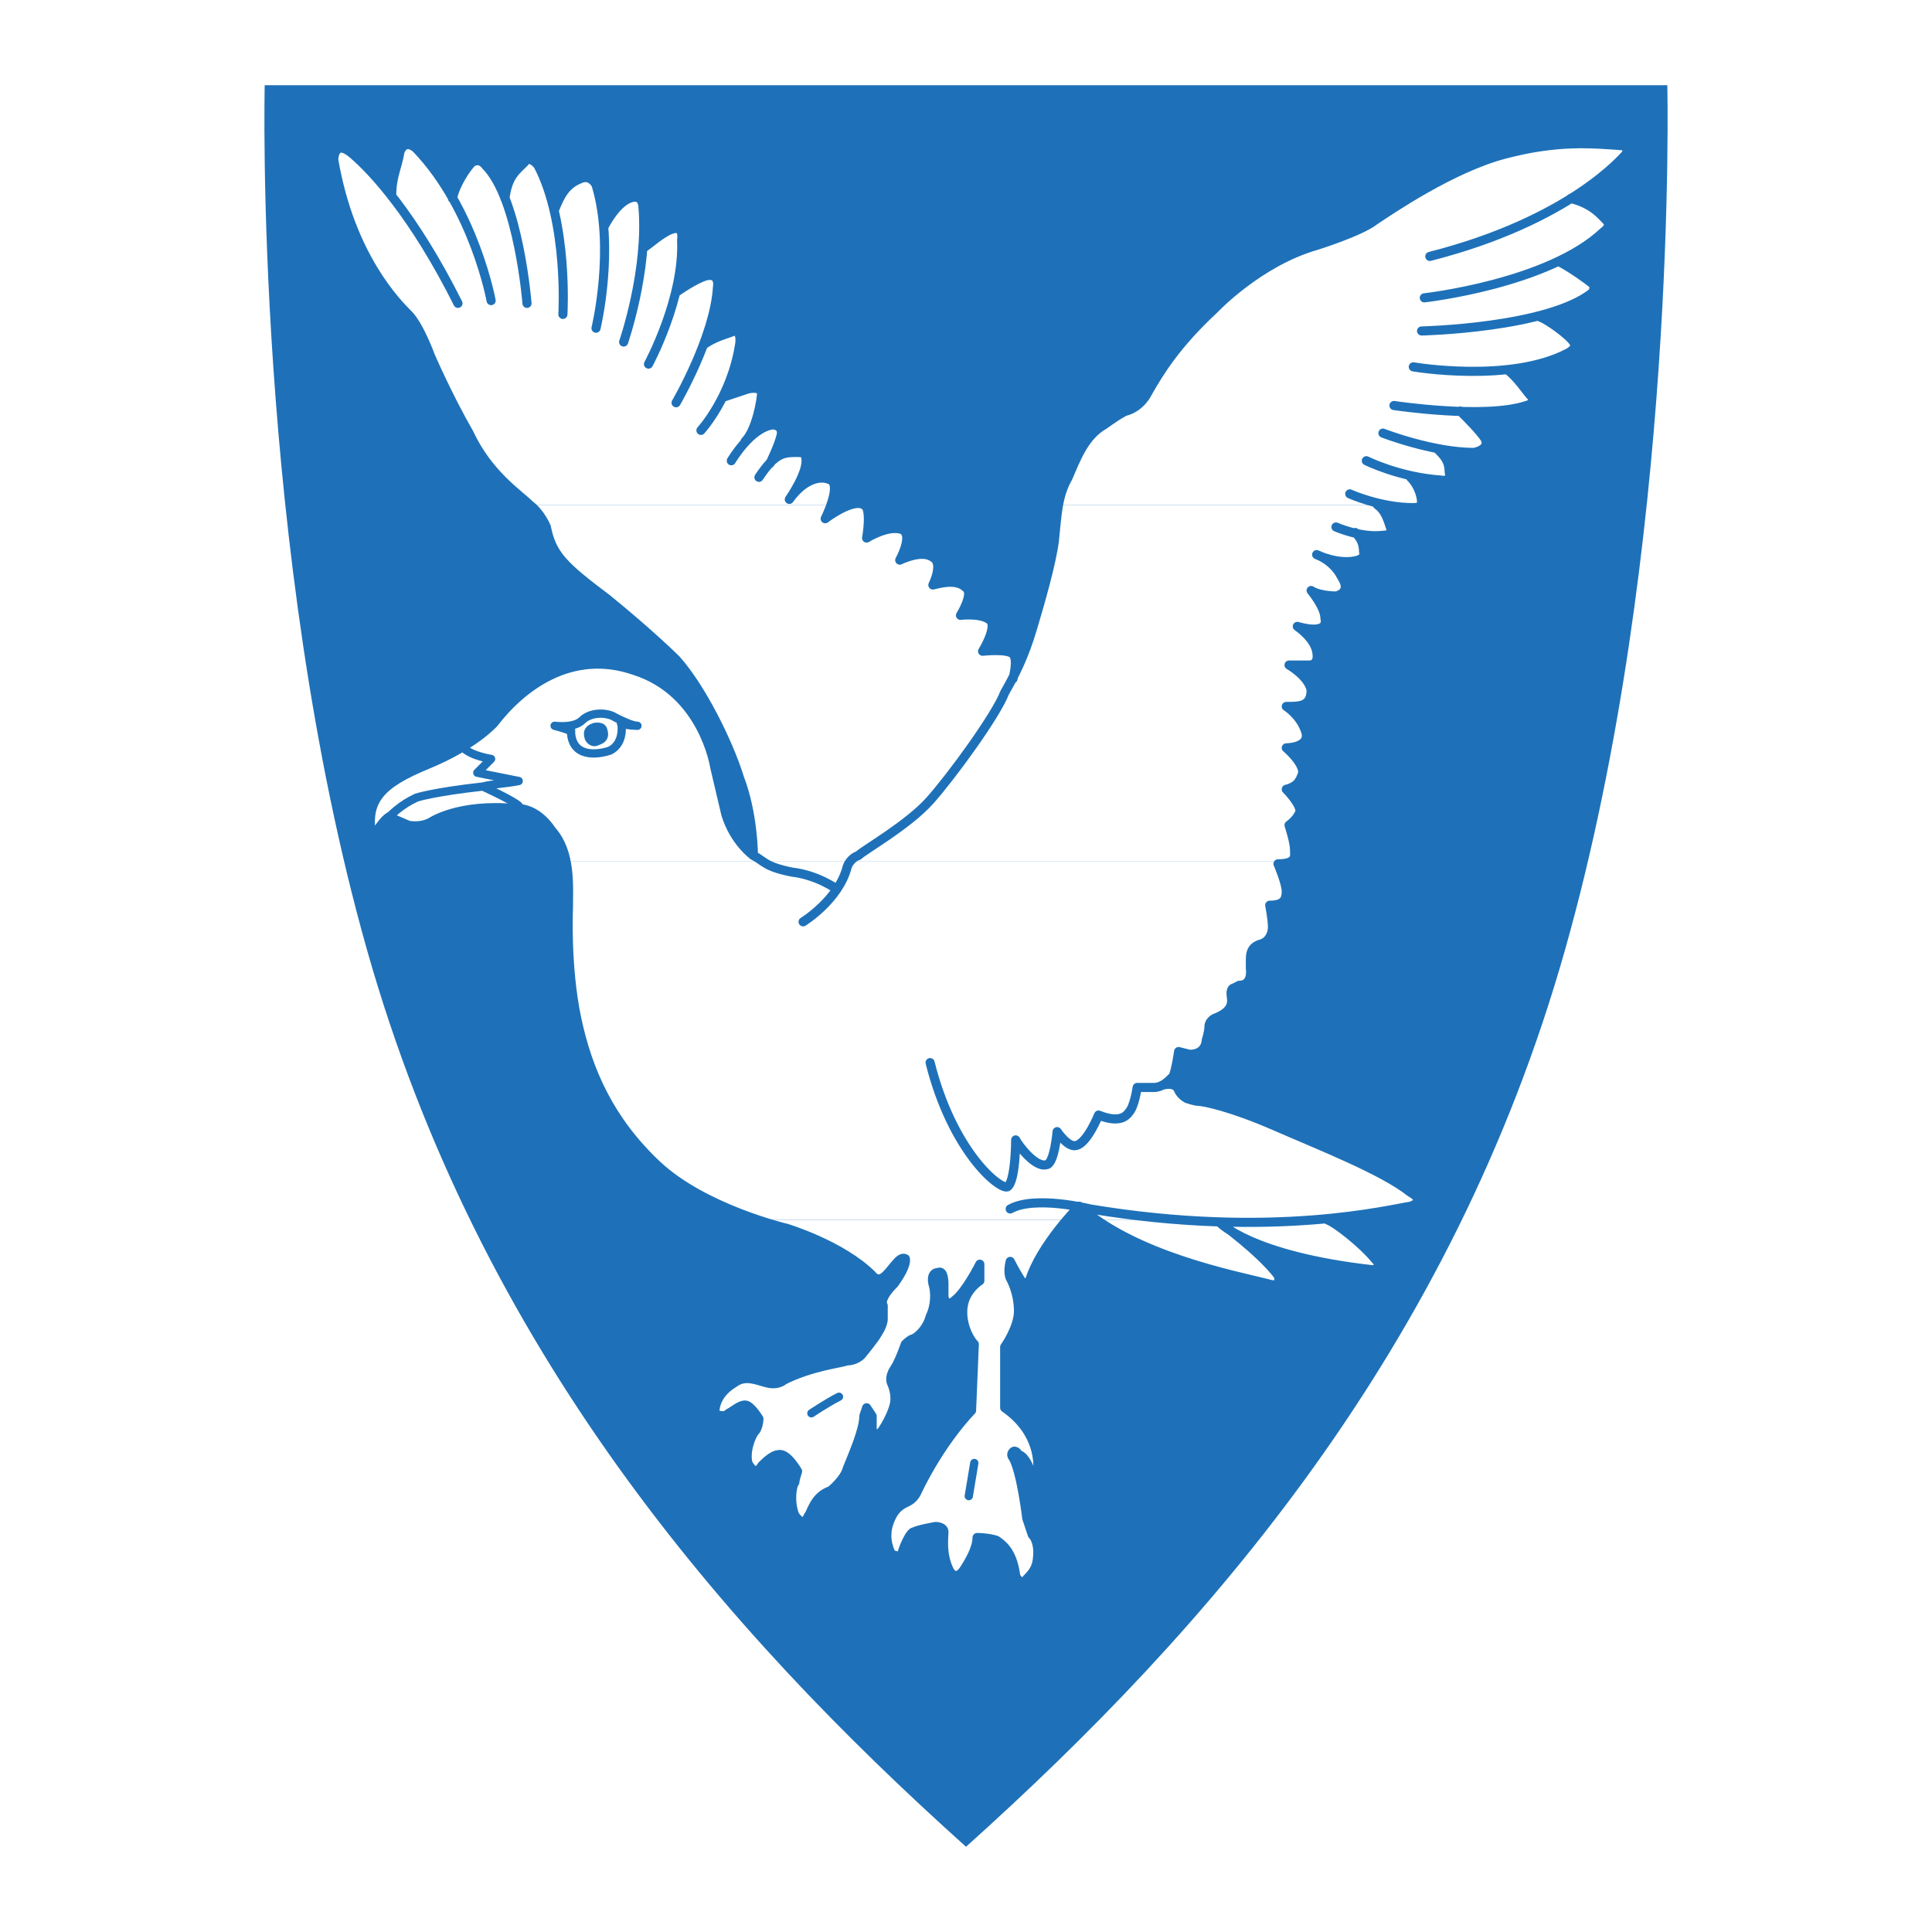
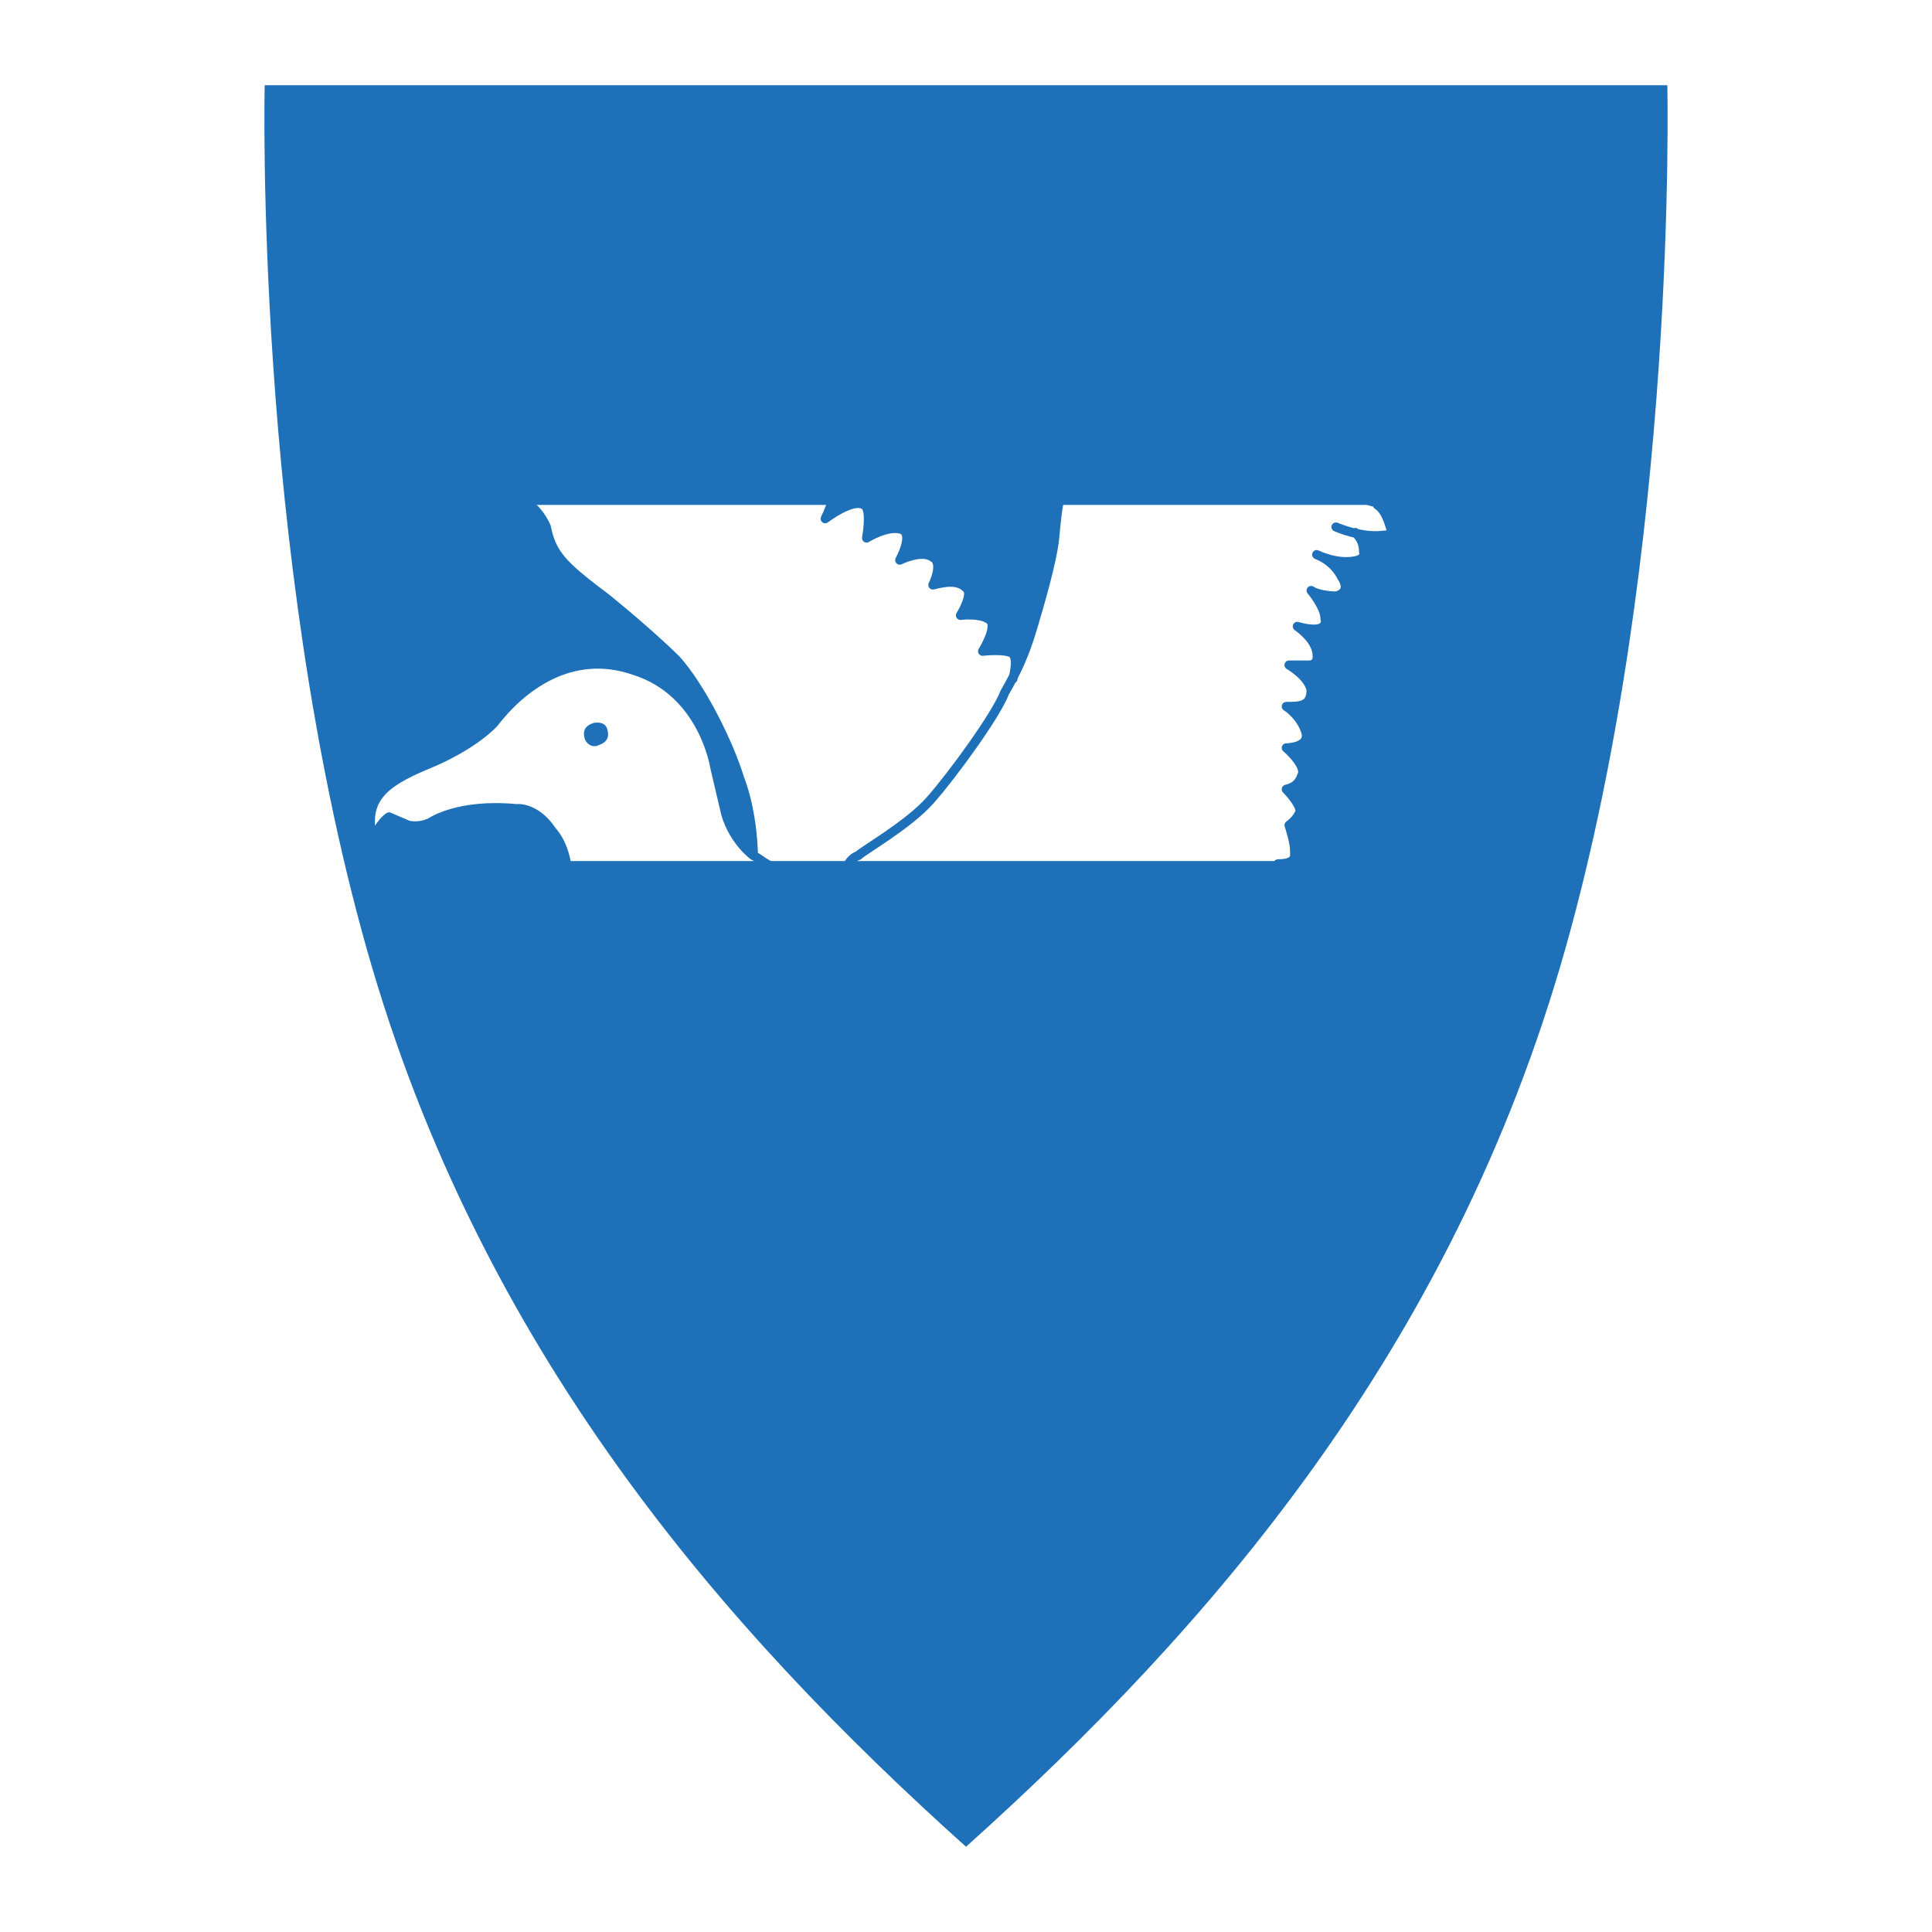
<svg xmlns="http://www.w3.org/2000/svg" width="2500" height="2500" viewBox="0 0 192.756 192.756">
-   <path fill-rule="evenodd" clip-rule="evenodd" fill="#fff" d="M0 0h192.756v192.756H0V0z" />
  <path d="M166.348 8.504s1.102 46.278-10.193 86.221c-11.295 39.943-35.535 67.765-59.776 89.527-24.241-21.762-48.482-49.584-59.776-89.527C25.308 54.783 26.409 8.504 26.409 8.504h139.939z" fill-rule="evenodd" clip-rule="evenodd" fill="#1e71b8" />
-   <path d="M106.57 121.721c-1.377 1.377-3.305 3.857-3.857 6.061 0 0-.275.551-.826 0-.551-.826-1.102-1.928-1.102-1.928-.275 1.102 0 1.652 0 1.652s.826 1.377.826 3.305c0 1.654-1.377 3.582-1.377 3.582v6.061c3.582 2.479 3.307 5.785 3.307 6.061s-.275 1.377-.828 0c-.551-1.377-1.102-1.377-1.102-1.377s-.275-.551-.551-.277c-.275.277 0 .553 0 .553.826 1.377 1.377 6.059 1.377 6.059s.275.828.553 1.654c.551.551.551 1.652.551 1.652 0 1.377-.275 1.928-1.104 2.754-.551.826-1.102-.275-1.102-.275-.275-2.203-1.102-3.029-1.928-3.58-.826-.275-1.928-.275-1.928-.275 0 1.102-.827 2.479-1.378 3.305-.826 1.102-1.377 0-1.377 0-.826-1.652-.551-3.305-.551-3.855s-.827-.551-.827-.551-1.652.275-2.204.551c-.275 0-.826 1.102-1.102 1.928 0 .826-1.102.275-1.102.275s-.827-1.377-.275-3.029c.551-1.654 1.377-1.93 1.928-2.205s.826-.826.826-.826c2.479-5.234 5.51-8.264 5.51-8.264l.276-6.611c-.551-.551-1.378-2.203-1.103-3.857.275-1.652 1.653-2.479 1.653-2.479v-1.652s-1.378 2.754-2.479 3.58c-.827.828-1.102-.275-1.102-.275v-1.377s0-1.377-.551-1.102c-.827 0-.551 1.102-.551 1.102.275.826.275 2.203-.276 3.307-.275 1.102-1.102 1.928-1.653 2.203-.275 0-.826.551-.826.551s-.551 1.652-1.102 2.479c-.551.826-.276 1.379-.276 1.379s.551 1.102.276 2.203c-.276 1.102-1.103 2.479-1.378 2.754-.551.275-.826.275-.826-.275v-1.377s-.275-.826-.551-.826-.275.826-.275.826c0 1.377-1.102 3.857-1.653 5.234-.275 1.102-1.653 2.203-1.653 2.203-1.652.551-1.928 2.203-2.204 2.479-.275.551-.551 1.104-1.377 0-.551-1.377-.276-3.029 0-3.305 0-.275.275-1.102.275-1.102s-1.102-1.93-1.928-1.652c-.551 0-1.377.826-1.653 1.102-.275.551-.827.826-1.377-.275-.276-1.104.275-2.756.826-3.307.276-.551.276-1.102.276-1.102s-.827-1.377-1.378-1.377c-.551 0-1.102.551-1.652.826-.551.551-1.377 0-1.377 0 0-1.102.551-2.203 1.928-3.029 1.102-.828 2.204-.277 3.306 0 1.102.275 1.653-.277 1.653-.277 2.754-1.377 5.509-1.652 6.335-1.928.827 0 1.377-.551 1.377-.551s1.377-1.652 1.653-2.203c.551-.826.551-1.377.551-1.377v-1.379s-.551-.551 1.103-2.203c1.377-1.928 1.102-2.479 1.102-2.479-.551-.275-1.102.826-1.929 1.652-.826.826-1.377 0-1.377 0-3.03-3.029-8.54-4.684-8.54-4.684s-1.102-.275-2.754-.826h30.854v-.004zM132.465 121.721c1.102.551 3.58 2.48 4.682 3.857 1.104 1.102-.275 1.102-.275 1.102-12.119-1.377-15.15-4.684-15.15-4.684s3.857 2.756 5.785 5.234c0 0 .551 1.377-1.102.826-3.031-.826-11.57-2.479-17.08-6.336h23.14v.001z" fill-rule="evenodd" clip-rule="evenodd" fill="#fff" />
-   <path d="M75.718 121.721c-2.755-.826-7.162-2.754-10.192-5.51-4.683-4.406-6.887-9.365-7.989-14.6-1.102-5.233-.826-11.018-.826-11.018 0-1.377 0-3.03-.276-4.683h72.448c-.275.276-.826.276-1.377.276 0 0 .826 1.928.826 2.754s-.275 1.377-1.652 1.377c0 0 .275 1.377.275 2.204 0 .551-.275 1.377-1.102 1.653-1.102.275-1.102 1.102-1.102 1.653v.827s.275 1.652-1.104 1.652l-.551.275s-.275 0-.275.551.551 1.652-1.652 2.479c0 0-.551.275-.551.826 0 .553-.275 1.379-.275 1.379s0 1.377-1.652 1.377l-1.102-.275s-.275 1.928-.551 2.479l-.828.826s1.104-.275 1.379.551c.275.551.826.828.826.828s.826.275 1.102.275c.551 0 3.305.551 7.713 2.479 4.408 1.652 10.744 4.406 13.498 6.611 0 0 1.652.826 0 1.377-.826 0-3.857.826-8.539 1.377h.275-23.141c-.551-.551-1.102-.826-1.652-1.377 0 0-.551.551-1.102 1.377H75.718zM52.854 50.375c-1.102-1.103-4.132-3.306-6.06-7.163-2.204-3.856-3.857-7.713-3.857-7.713s-1.102-3.03-2.203-4.132c-1.102-1.102-5.785-5.785-7.438-15.426 0 0 0-2.204 1.928-.551.827.826 2.204 1.928 3.856 4.132 0-1.929.551-2.755.827-4.408.551-1.377 1.653-.275 1.653-.275 1.377 1.653 2.479 3.306 3.581 4.958.275-1.377 1.377-3.03 1.928-3.581.827-.551 1.377.275 1.377.275.827.826 1.377 1.928 1.928 3.306.275-2.204 1.102-2.755 1.928-3.581.551-.826 1.377.275 1.377.275.551 1.377 1.102 3.03 1.653 4.683V20.9c.551-1.377 1.102-2.479 2.479-3.03 1.102-.551 1.652.551 1.652.551.275 1.377.551 2.479.551 3.581l.276.551s1.102-2.204 2.479-2.754 1.377.826 1.377.826v4.132c.551-.275 1.928-1.652 3.03-1.928 1.102-.276.826 1.102.826 1.102.276 1.653 0 3.581-.551 5.51v-.276s1.929-1.377 3.03-1.653c1.377-.275 1.102 1.102 1.102 1.102 0 1.929-.826 4.132-1.377 6.061V34.4c1.102-.826 2.479-1.102 3.03-1.377.826 0 .551 1.377.551 1.377-.275 2.204-1.102 4.132-1.652 5.51v-.276l2.479-.826s1.102-.276 1.377.275c0 .827-.551 3.857-1.653 4.959l-.275.275c.827-1.102 1.929-1.928 3.03-1.928 0 0 1.102 0 .826 1.102-.275 1.102-1.102 2.755-1.102 2.755.827-1.102 1.653-1.102 2.755-1.102 1.102 0 .826.551.826.551.275 1.377-1.652 4.132-1.652 4.132 1.377-1.928 3.03-2.479 4.131-1.928.551.275.276 1.377 0 2.479H52.854v-.003zM85.359 50.375c.275-.276.551-.276.827 0h-.827zM105.744 50.375c0-1.103.275-1.929.826-2.755.826-1.929 1.652-4.132 3.582-5.234 1.928-1.377 2.203-1.377 2.203-1.377s1.377-.275 2.203-1.929c1.102-1.928 2.756-4.683 6.611-8.264 0 0 4.408-4.683 10.193-6.336 0 0 4.406-1.377 5.783-2.479 1.654-1.102 7.713-5.234 12.947-6.611 5.234-1.378 8.539-1.102 12.121-.827 0 0 .275.276 0 .827-.275.275-1.928 2.203-5.51 4.407 2.203.551 3.031 1.653 3.582 2.204s-.275 1.102-.275 1.102c-1.104 1.102-2.756 2.204-4.408 3.03 1.102.551 3.029 1.928 3.305 2.204.275.275 0 .826 0 .826-1.377 1.102-3.029 1.653-5.232 2.204v.275c.826.276 3.029 1.929 3.305 2.479.551.551-.551 1.102-.551 1.102-1.928 1.102-3.857 1.377-6.061 1.653 1.102.826 1.93 2.203 2.48 2.754.551.551-.551.827-.551.827-1.654.551-4.133.826-6.611.551.826.826 1.928 1.928 2.479 2.755.551 1.102-1.102 1.377-1.102 1.377-1.102 0-2.205-.275-3.582-.551v.275c.551.551 1.102 1.102 1.102 2.204.275 1.102-.826.827-.826.827-1.102 0-2.203-.275-3.029-.551v.275c.826.826 1.102 1.928 1.102 2.479.275 0 .275 0 .275.276h-36.361v.001z" fill-rule="evenodd" clip-rule="evenodd" fill="#fff" />
  <path d="M137.422 50.375c.828.551 1.104 1.652 1.379 2.479.275.551-.826.551-.826.551-1.104.275-1.654 0-2.756-.276.551.551.826 1.103.826 1.929.275.551-.551.826-.551.826-1.928.551-4.131-.551-4.131-.551s1.652.551 2.479 2.204c1.102 1.653-.551 1.928-.551 1.928s-1.652 0-2.48-.551c0 0 1.379 1.653 1.379 2.755.275 1.102-.826 1.377-2.756.826 0 0 1.652 1.102 1.93 2.479.275 1.377-.553 1.377-.828 1.377h-1.928s1.928 1.102 2.203 2.479c0 1.652-1.102 1.652-2.479 1.652 0 0 1.377.827 1.928 2.479s-1.928 1.653-1.928 1.653 1.652 1.377 1.652 2.479c-.275.827-.551 1.377-1.652 1.653 0 0 1.377 1.377 1.377 2.203-.275.827-1.102 1.378-1.102 1.378s.551 1.652.551 2.479c0 .275 0 .826-.275 1.102H56.435c0-1.102-.551-2.204-1.377-3.03-1.653-2.479-3.581-2.204-3.581-2.204-5.785-.551-8.54 1.377-8.54 1.377-1.102.551-2.203.276-2.203.276l-1.928-.827c-.827.551-1.653 2.204-1.653 2.204-.827-3.856.826-5.509 5.509-7.438 4.683-1.928 6.611-4.132 6.611-4.132 2.754-3.581 7.713-7.438 14.048-5.234 6.887 2.204 7.989 9.641 7.989 9.641l1.102 4.683c.826 2.754 2.754 4.132 2.754 4.132s0-4.132-1.377-7.713c-1.102-3.582-3.856-9.09-6.336-11.845 0 0-2.479-2.479-6.886-6.061-4.408-3.306-5.509-4.407-6.061-7.162 0 0-.551-1.377-1.653-2.203H82.88c-.275.551-.551 1.377-.551 1.377.827-.551 1.928-1.377 3.03-1.377h.827c.826.275.275 3.305.275 3.305s2.204-1.377 3.581-.826c1.102.551-.275 3.03-.275 3.03s2.203-1.102 3.306-.275c1.102.551 0 2.755 0 2.755 1.102-.275 2.479-.551 3.305.275.827.551-.551 2.755-.551 2.755s2.205-.276 3.031.551c.551.826-.826 3.03-.826 3.03s2.479-.275 3.029.275 0 2.479 0 2.479c.551-1.377 1.102-2.754 1.93-4.958.826-2.755 1.928-6.611 2.203-8.814 0-1.378.275-2.479.551-3.581h31.677v.002z" fill-rule="evenodd" clip-rule="evenodd" fill="#fff" />
  <path d="M142.105 50.375c-.275.275-1.102.275-1.102.275-1.377 0-2.479-.275-3.582-.275h4.684z" fill-rule="evenodd" clip-rule="evenodd" fill="#fff" />
-   <path d="M61.945 71.862s.551 2.203-1.102 3.03c-1.653.551-4.132.551-3.856-2.479m39.667 76.855l.551-3.305m-16.253-4.959s1.653-1.102 2.755-1.652M46.243 74.616c.826.826 2.754 1.102 2.754 1.102l-1.377 1.377 4.132.827c-1.377.275-2.479.275-3.581.551-4.958.551-6.611 1.102-6.611 1.102-3.03 1.377-4.407 4.132-4.407 4.132m11.018-5.234s3.03 1.377 3.581 1.928m10.193-8.264c.551.275 1.652.275 1.652.275-.551 0-1.652-.551-2.204-.827-.826-.551-2.479-.551-3.305.276-.827.826-2.755.551-2.755.551s1.102.275 1.653.551" fill="none" stroke="#1e71b8" stroke-width=".826" stroke-linecap="round" stroke-linejoin="round" stroke-miterlimit="2.613" />
  <path d="M116.211 108.223s1.104-.275 1.379.551c.275.551.826.828.826.828s.826.275 1.102.275c.551 0 3.305.551 7.713 2.479 4.408 1.652 10.744 4.406 13.498 6.611 0 0 1.652.826 0 1.377-1.928.275-13.773 3.307-31.955.275 0 0-5.508-1.377-7.988 0m-25.619-35.26s-1.928-1.377-2.754-4.132l-1.102-4.683s-1.102-7.438-7.989-9.641c-6.335-2.204-11.294 1.653-14.048 5.234 0 0-1.929 2.204-6.611 4.132-4.683 1.928-6.336 3.581-5.509 7.438 0 0 .826-1.653 1.653-2.204l1.928.827s1.102.275 2.203-.276c0 0 2.755-1.928 8.54-1.377 0 0 1.928-.275 3.581 2.204 1.928 2.204 1.653 5.509 1.653 7.713 0 0-.276 5.785.826 11.018 1.102 5.234 3.306 10.193 7.989 14.6 4.683 4.408 12.947 6.336 12.947 6.336s5.509 1.654 8.54 4.684c0 0 .551.826 1.377 0 .827-.826 1.378-1.928 1.929-1.652 0 0 .275.551-1.102 2.479-1.653 1.652-1.103 2.203-1.103 2.203v1.379s0 .551-.551 1.377c-.275.551-1.653 2.203-1.653 2.203s-.551.551-1.377.551c-.826.275-3.581.551-6.335 1.928 0 0-.551.553-1.653.277-1.102-.277-2.204-.828-3.306 0-1.377.826-1.928 1.928-1.928 3.029 0 0 .827.551 1.377 0 .551-.275 1.102-.826 1.652-.826.551 0 1.378 1.377 1.378 1.377s0 .551-.276 1.102c-.551.551-1.102 2.203-.826 3.307.551 1.102 1.102.826 1.377.275.275-.275 1.102-1.102 1.653-1.102.826-.277 1.928 1.652 1.928 1.652s-.275.826-.275 1.102c-.276.275-.551 1.928 0 3.305.826 1.104 1.102.551 1.377 0 .275-.275.551-1.928 2.204-2.479 0 0 1.377-1.102 1.653-2.203.551-1.377 1.653-3.857 1.653-5.234l.275-.826.551.826v1.377c0 .551.275.551.826.275.275-.275 1.102-1.652 1.378-2.754.275-1.102-.276-2.203-.276-2.203s-.275-.553.276-1.379 1.102-2.479 1.102-2.479.551-.551.826-.551c.551-.275 1.377-1.102 1.653-2.203.551-1.104.551-2.48.276-3.307 0 0-.276-1.102.551-1.102.551-.275.551 1.102.551 1.102v1.377s.275 1.104 1.102.275c1.102-.826 2.479-3.58 2.479-3.58v1.652s-1.378.826-1.653 2.479c-.276 1.654.551 3.307 1.103 3.857l-.276 6.611s-3.03 3.029-5.51 8.264c0 0-.275.551-.826.826s-1.377.551-1.928 2.205c-.551 1.652.275 3.029.275 3.029s1.102.551 1.102-.275c.275-.826.826-1.928 1.102-1.928.551-.275 2.204-.551 2.204-.551s.827 0 .827.551-.275 2.203.551 3.855c0 0 .551 1.102 1.377 0 .551-.826 1.378-2.203 1.378-3.305 0 0 1.102 0 1.928.275.826.551 1.652 1.377 1.928 3.58 0 0 .551 1.102 1.102.275.828-.826 1.104-1.377 1.104-2.754 0 0 0-1.102-.551-1.652l-.553-1.654s-.551-4.682-1.377-6.059c0 0-.275-.275 0-.553.275-.273.551.277.551.277s.551 0 1.102 1.377c.553 1.377.828.275.828 0s.275-3.582-3.307-6.061v-6.061s1.377-1.928 1.377-3.582c0-1.928-.826-3.305-.826-3.305s-.275-.551 0-1.652c0 0 .551 1.102 1.102 1.928.551.551.826 0 .826 0 1.104-3.58 4.959-7.438 4.959-7.438 5.51 4.959 15.426 6.887 18.732 7.713 1.652.551 1.102-.826 1.102-.826-1.928-2.479-5.785-5.234-5.785-5.234s3.031 3.307 15.15 4.684c0 0 1.379 0 .275-1.102-1.102-1.377-3.855-3.582-4.682-3.857M83.431 88.665s-1.928-1.377-4.408-1.653c-2.754-.551-2.754-1.102-3.856-1.653 0 0 0-4.132-1.377-7.713-1.102-3.582-3.856-9.09-6.336-11.845 0 0-2.479-2.479-6.886-6.061-4.408-3.306-5.509-4.407-6.061-7.162 0 0-.551-1.377-1.653-2.203-1.102-1.103-4.132-3.03-6.06-7.163-2.204-3.856-3.857-7.713-3.857-7.713s-1.102-3.03-2.203-4.132c-1.102-1.102-5.785-5.785-7.438-15.426 0 0 0-2.204 1.928-.551 1.929 1.652 6.061 6.06 10.468 14.875m3.306-.275s-1.653-9.09-7.438-15.15c0 0-1.102-1.102-1.653.275-.275 1.653-.827 2.479-.827 4.408m13.499 10.743s-.826-10.468-4.132-13.773c0 0-.551-.827-1.377-.275-.551.551-1.653 2.204-1.928 3.581M56.16 31.368s.551-9.09-2.479-14.875c0 0-.827-1.102-1.377-.275-.826.826-1.653 1.377-1.928 3.581m9.089 12.946s1.928-7.989 0-14.324c0 0-.551-1.102-1.652-.551-1.378.551-1.929 1.653-2.479 3.03m6.886 13.223s2.479-7.162 1.928-13.498c0 0 0-1.377-1.377-.826s-2.479 2.754-2.479 2.754M64.7 36.326s3.581-6.611 3.305-12.396c0 0 .276-1.377-.826-1.102-1.102.275-2.479 1.652-3.03 1.928m3.305 15.427s3.857-6.611 4.132-11.57c0 0 .275-1.377-1.102-1.102-1.102.275-3.03 1.653-3.03 1.653m2.479 13.774s3.03-3.306 3.856-8.54c0 0 .275-1.377-.551-1.377-.551.276-1.928.551-3.03 1.377m9.917 57.572s3.581-2.203 4.407-5.509c0 0 .275-.827 1.102-1.102.551-.551 4.958-3.03 7.162-5.509 2.204-2.479 6.611-8.54 7.438-10.743 1.102-1.928 1.928-3.581 2.756-6.336.826-2.755 1.928-6.611 2.203-8.814.275-2.479.275-4.408 1.377-6.336.826-1.929 1.652-4.132 3.582-5.234 1.928-1.377 2.203-1.377 2.203-1.377s1.377-.275 2.203-1.929c1.102-1.928 2.756-4.683 6.611-8.264 0 0 4.408-4.683 10.193-6.336 0 0 4.406-1.377 5.783-2.479 1.654-1.102 7.713-5.234 12.947-6.611 5.234-1.378 8.539-1.102 12.121-.827 0 0 .275.276 0 .827-.275.275-5.51 6.611-19.559 10.192m-.549 4.132s12.396-1.377 17.906-6.611c0 0 .826-.551.275-1.102s-1.379-1.653-3.582-2.204M141.83 33.021s12.672-.275 17.078-3.856c0 0 .275-.551 0-.826-.275-.276-2.203-1.653-3.305-2.204m-14.599 10.467s9.641 1.653 15.426-1.377c0 0 1.102-.551.551-1.102-.275-.551-2.479-2.204-3.305-2.479m-14.6 8.814s9.09 1.377 13.223 0c0 0 1.102-.276.551-.827-.551-.551-1.379-1.928-2.48-2.754m-12.395 6.336s4.957 1.928 9.09 1.928c0 0 1.652-.275 1.102-1.377-.551-.827-1.652-1.929-2.479-2.755m-9.368 4.958s3.307 1.653 7.438 1.929c0 0 1.102.275.826-.827 0-1.102-.551-1.653-1.102-2.204m-8.814 4.408s3.029 1.377 6.336 1.377c0 0 1.102 0 .826-.551 0-.551-.275-1.653-1.102-2.479m-7.437 4.959s2.479 1.102 4.684.827c0 0 1.102 0 .826-.551-.275-.827-.551-1.928-1.379-2.479m-2.203 2.753c.551.551.826 1.103.826 1.929.275.551-.551.826-.551.826-1.928.551-4.131-.551-4.131-.551s1.652.551 2.479 2.204c1.102 1.653-.551 1.928-.551 1.928s-1.652 0-2.48-.551c0 0 1.379 1.653 1.379 2.755.275 1.102-.826 1.377-2.756.826 0 0 1.652 1.102 1.93 2.479.275 1.377-.553 1.377-.828 1.377h-1.928s1.928 1.102 2.203 2.479c0 1.652-1.102 1.652-2.479 1.652 0 0 1.377.827 1.928 2.479s-1.928 1.653-1.928 1.653 1.652 1.377 1.652 2.479c-.275.827-.551 1.377-1.652 1.653 0 0 1.377 1.377 1.377 2.203-.275.827-1.102 1.378-1.102 1.378s.551 1.652.551 2.479c0 .551.275 1.377-1.652 1.377 0 0 .826 1.928.826 2.754s-.275 1.377-1.652 1.377c0 0 .275 1.377.275 2.204 0 .551-.275 1.377-1.102 1.653-1.102.275-1.102 1.102-1.102 1.653v.827s.275 1.652-1.104 1.652l-.551.275s-.275 0-.275.551.551 1.652-1.652 2.479c0 0-.551.275-.551.826 0 .553-.275 1.379-.275 1.379s0 1.377-1.652 1.377l-1.102-.275s-.275 1.928-.551 2.479c-.553.551-1.104 1.102-1.93 1.102h-1.652s-.275 1.93-.826 2.48c-.551.826-1.652.826-3.029.275 0 0-1.104 2.754-2.205 3.029-.826.275-1.928-1.377-1.928-1.377s-.275 3.305-1.102 3.305c-1.102.275-2.756-1.928-3.031-2.479 0 0 0 4.133-.826 4.684-.826.275-5.509-3.582-7.713-12.396m34.434 6.338c4.408 1.928 10.744 4.406 13.498 6.611M56.711 90.593s-.276 5.785.826 11.018m43.524-33.882s.551-1.928 0-2.479-3.029-.275-3.029-.275 1.377-2.204.826-3.03c-.826-.827-3.031-.551-3.031-.551s1.378-2.204.551-2.755c-.826-.826-2.204-.551-3.305-.275 0 0 1.102-2.204 0-2.755-1.103-.826-3.306.275-3.306.275s1.377-2.479.275-3.03c-1.377-.551-3.581.826-3.581.826s.551-3.03-.275-3.305c-.827-.551-2.755.551-3.857 1.377 0 0 1.653-3.306.551-3.856-1.102-.551-2.754 0-4.131 1.928 0 0 1.928-2.755 1.652-4.132 0 0 .275-.551-.826-.551-1.377 0-2.204 0-3.856 2.479m-2.756-1.653s1.928-3.305 4.132-3.581c0 0 1.102 0 .826 1.102-.275 1.102-1.102 2.755-1.102 2.755m-4.682-6.611l2.479-.826s1.102-.276 1.377.275c0 .827-.551 3.857-1.653 4.959" fill="none" stroke="#1e71b8" stroke-width=".91" stroke-linecap="round" stroke-linejoin="round" stroke-miterlimit="2.613" />
  <path d="M59.19 72.137s1.102-.275 1.377.551 0 1.377-.827 1.653c-.551.275-1.102 0-1.377-.551-.275-.827.001-1.377.827-1.653z" fill-rule="evenodd" clip-rule="evenodd" fill="#1e71b8" />
</svg>